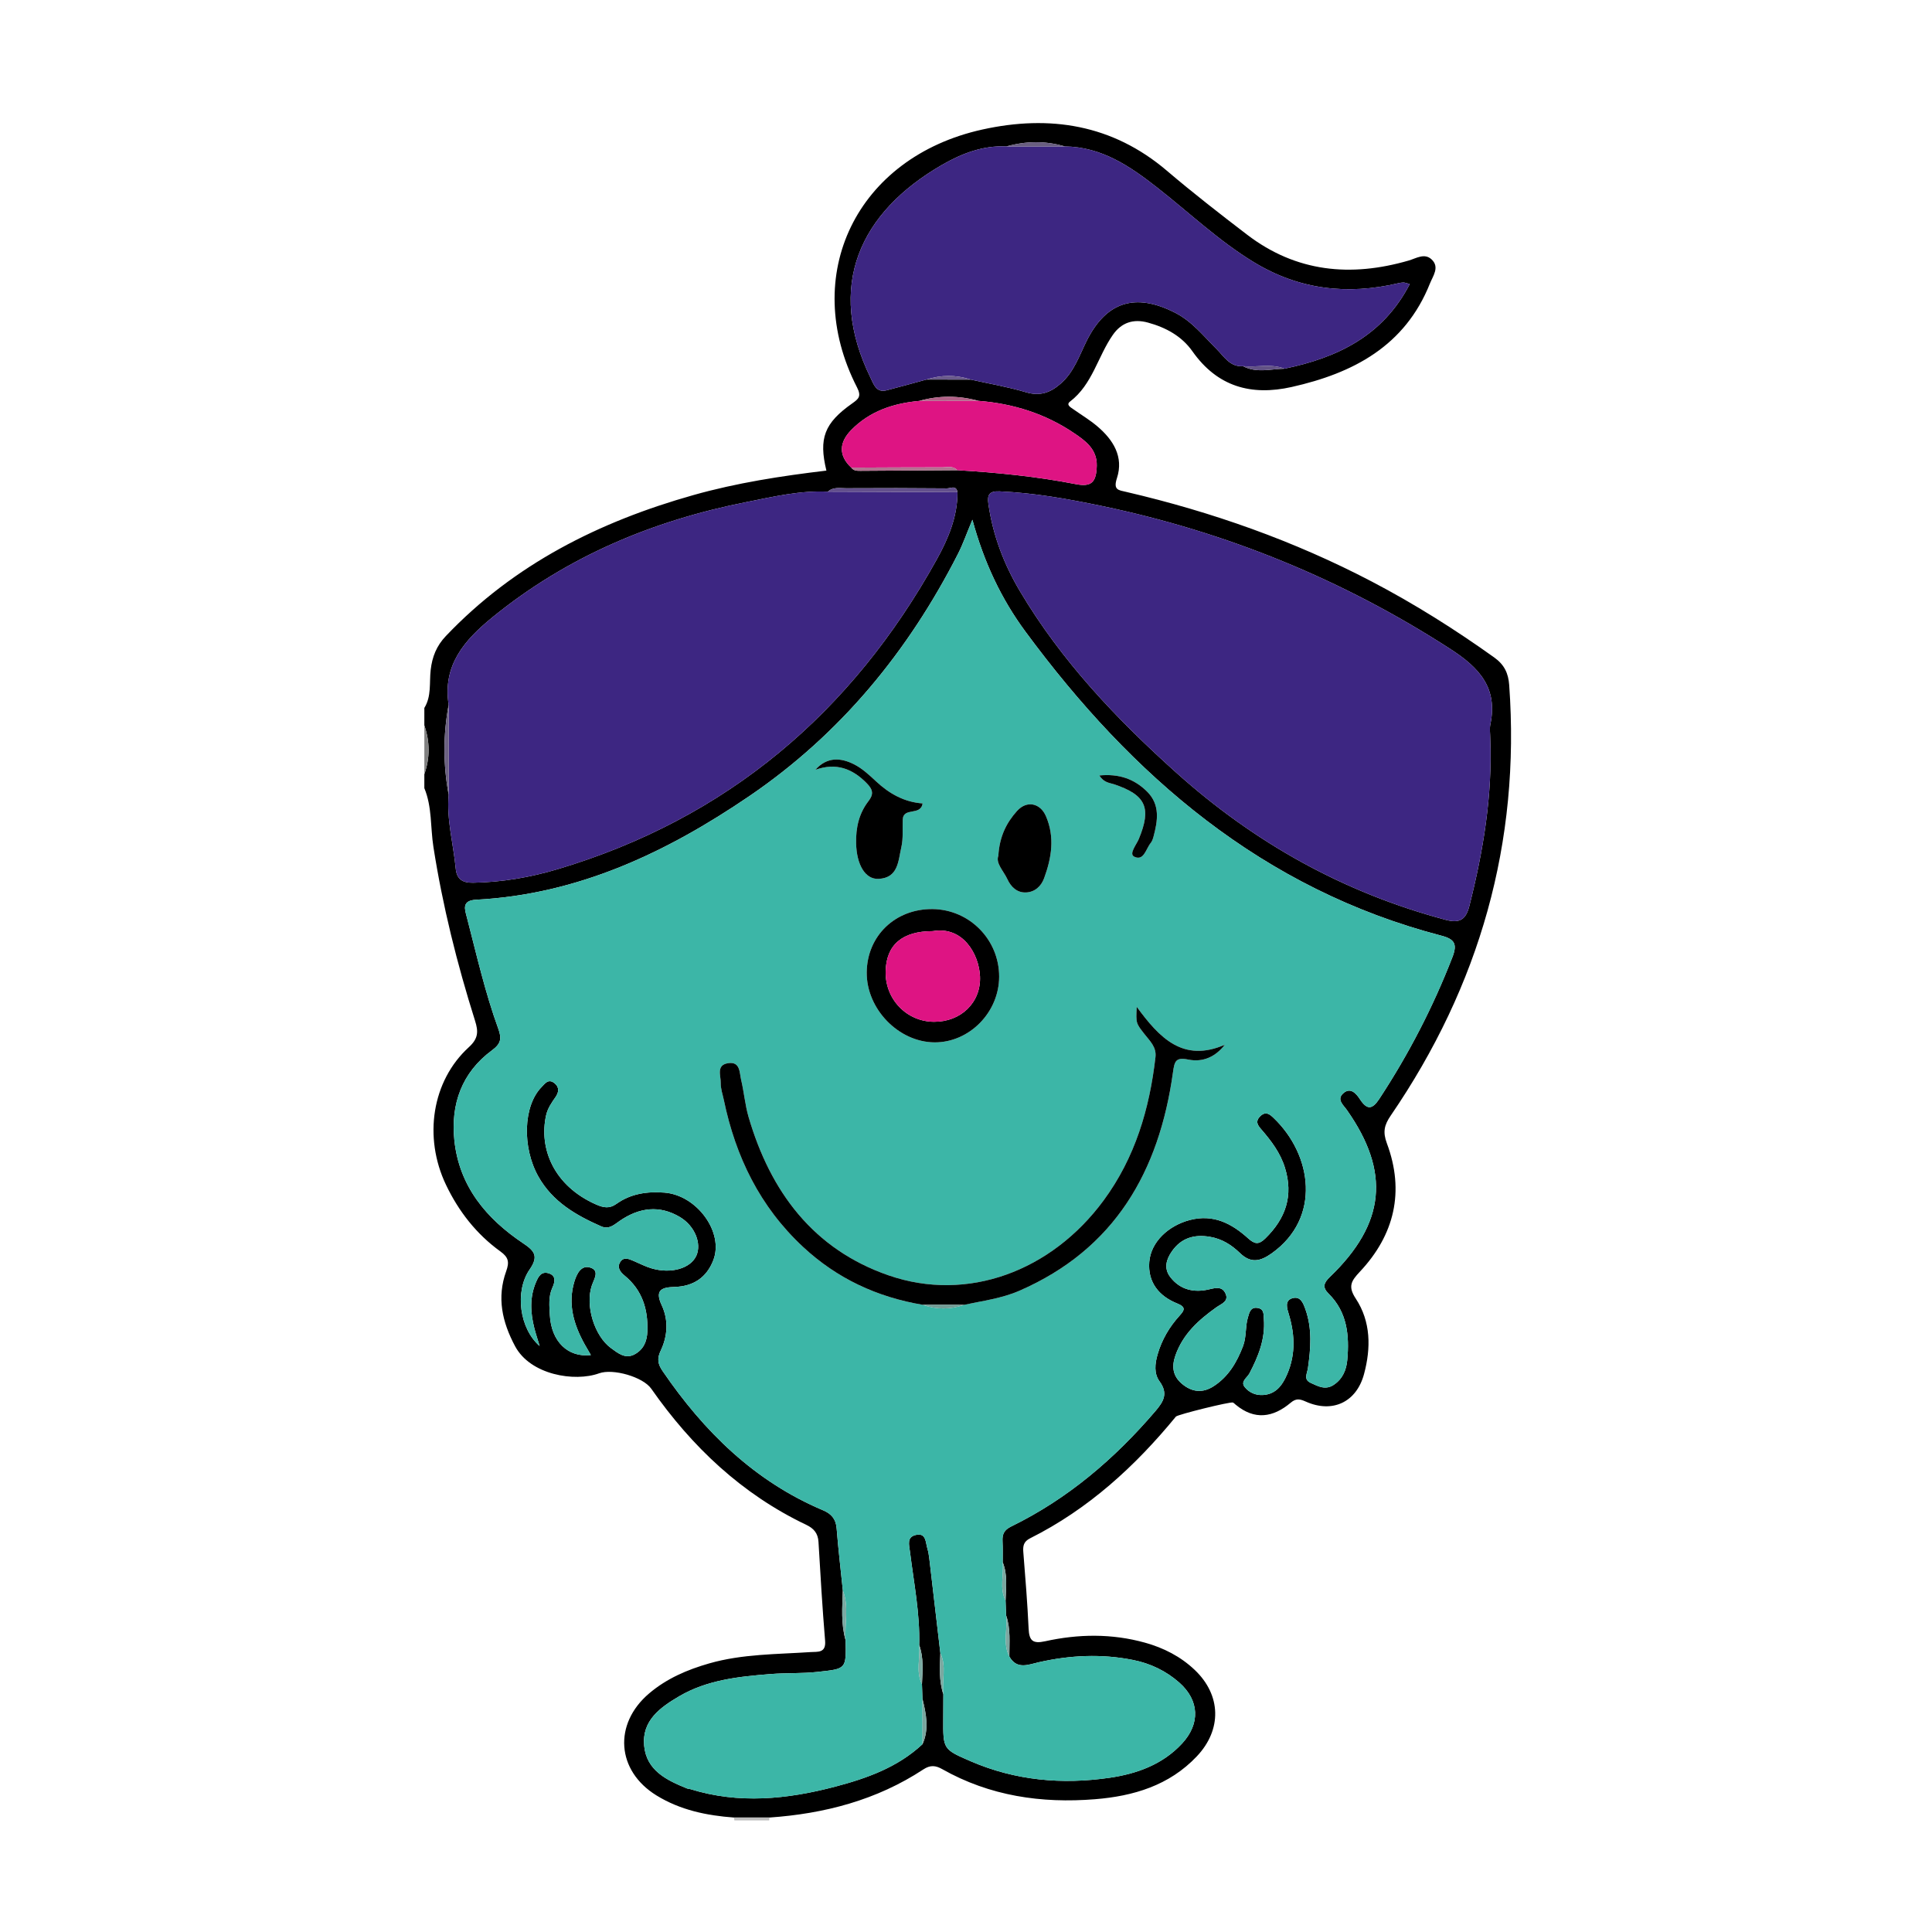
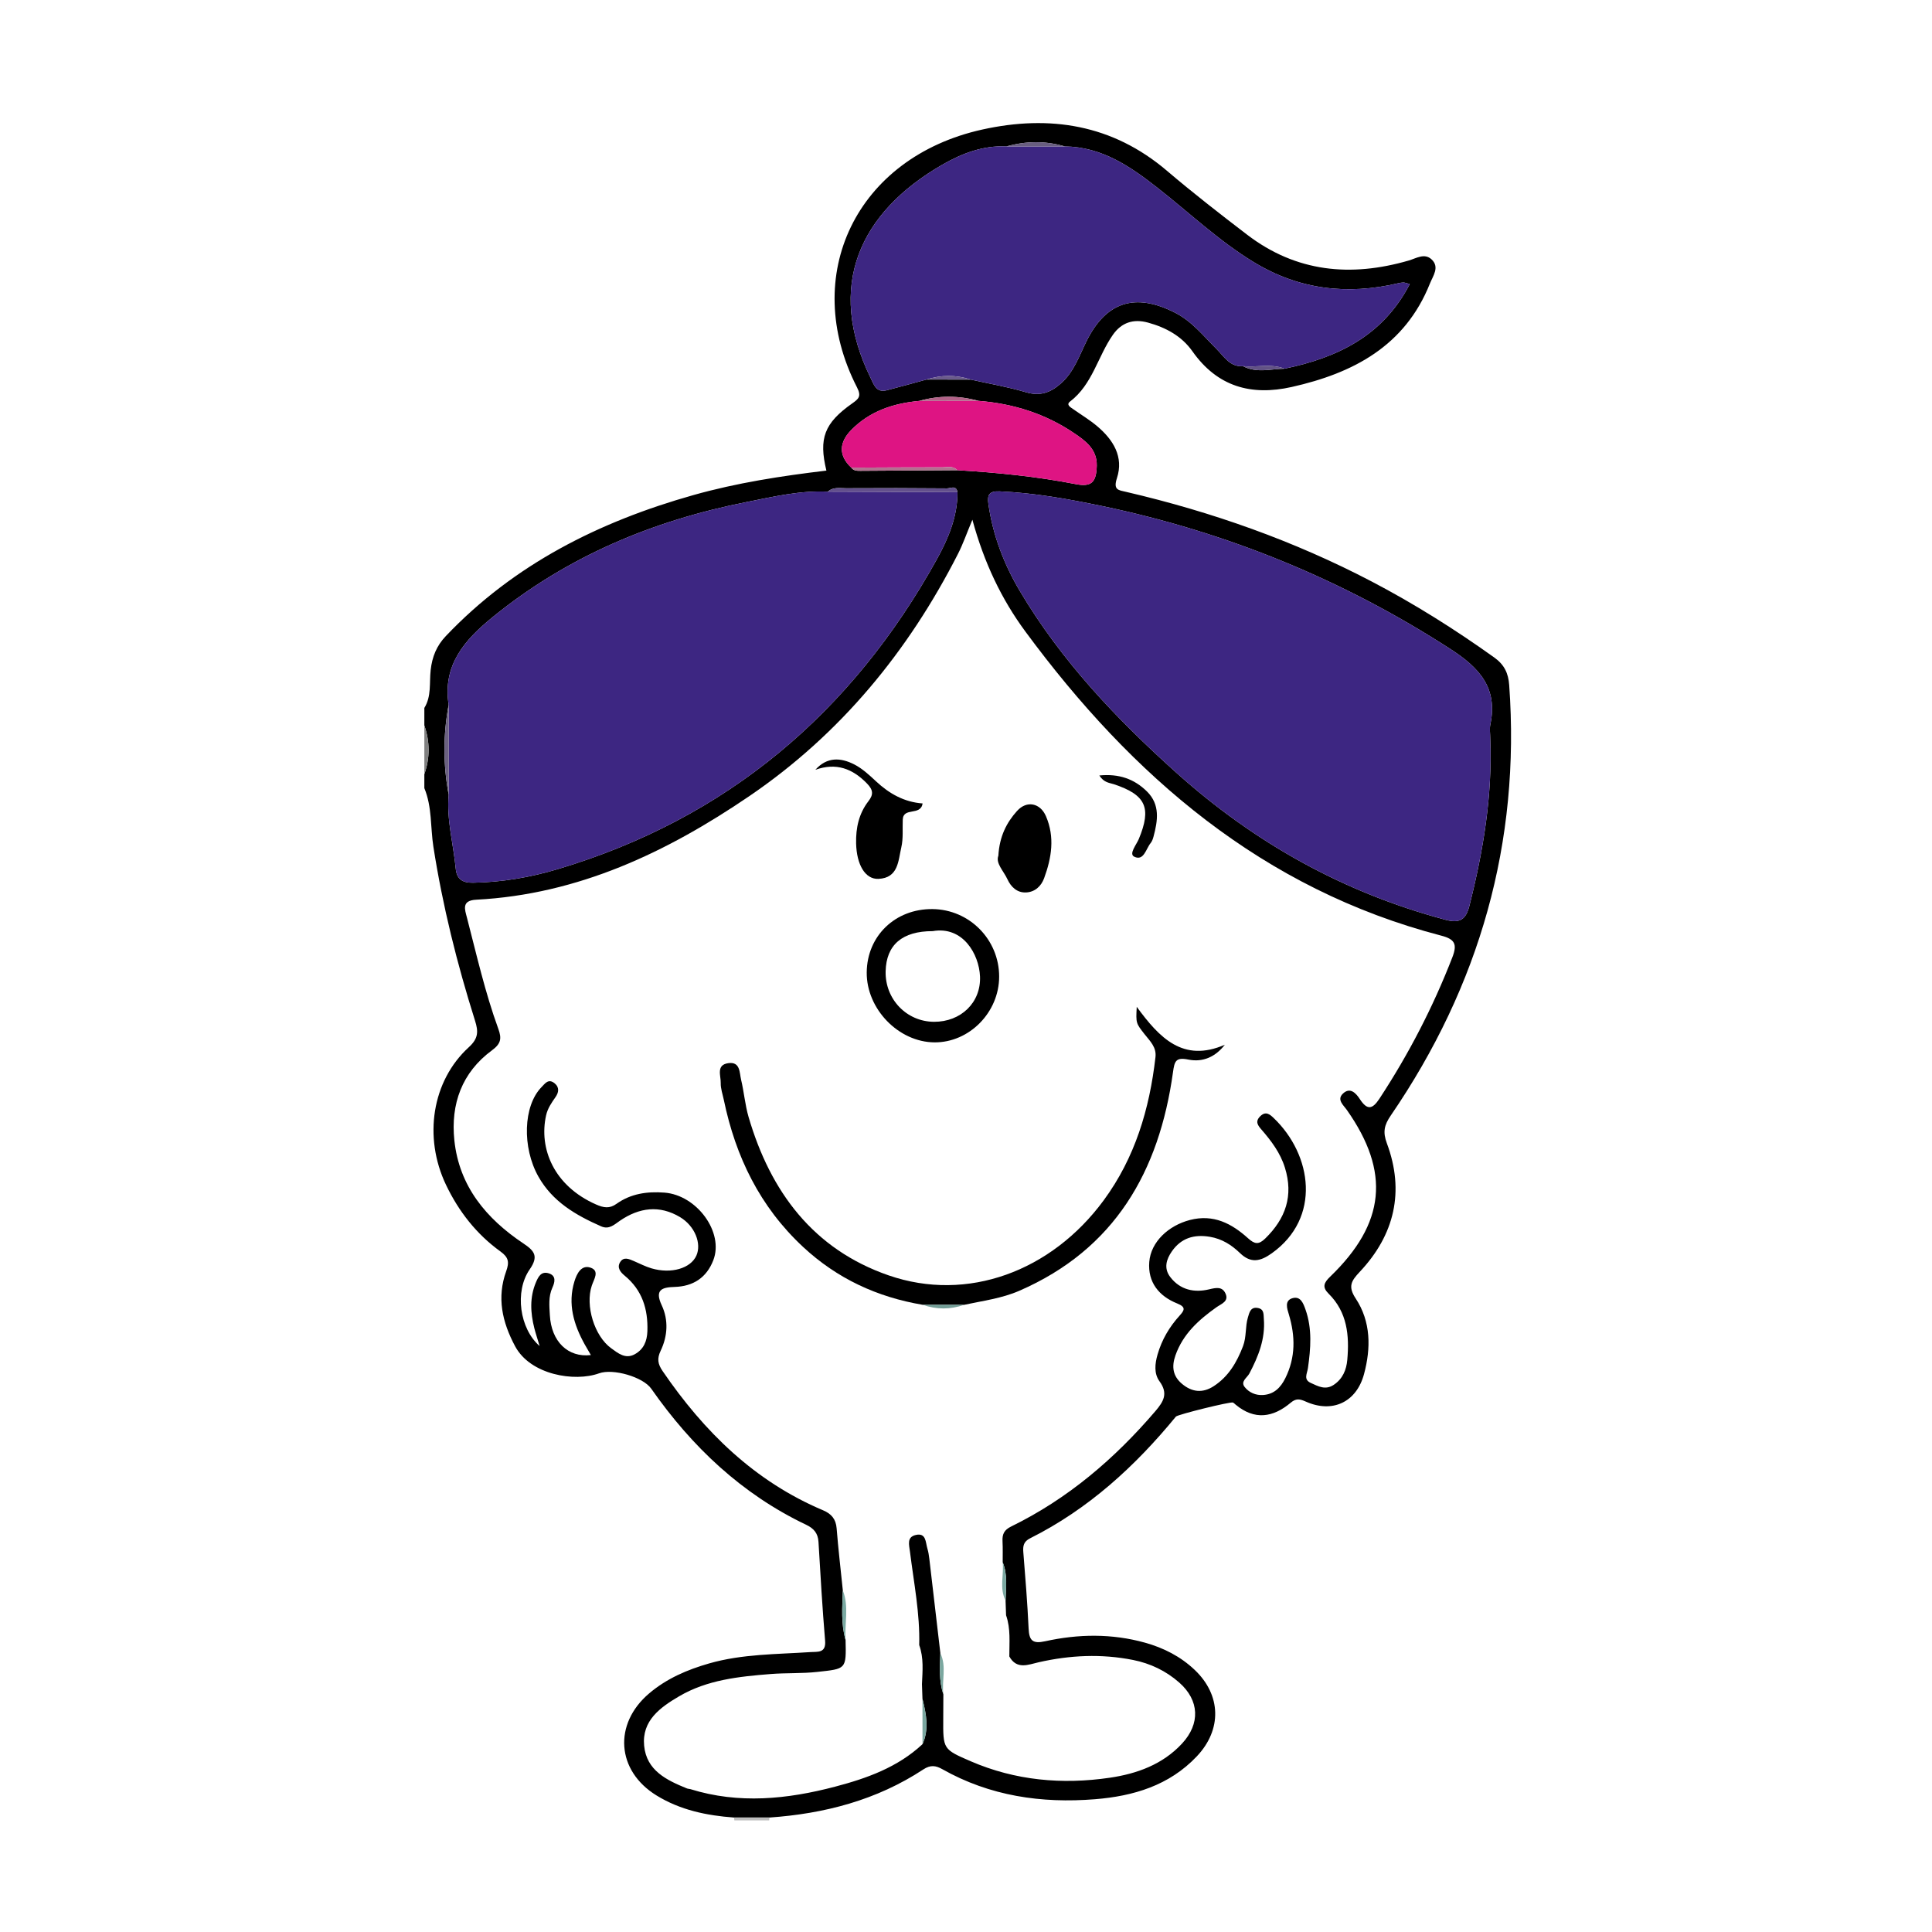
<svg xmlns="http://www.w3.org/2000/svg" version="1.1" id="Layer_1" x="0px" y="0px" viewBox="0 0 512 512" style="enable-background:new 0 0 512 512;" xml:space="preserve">
  <style type="text/css">
	.st0{fill:#808080;}
	.st1{fill:#BEBEBE;}
	.st2{fill:#3CB6A7;}
	.st3{fill:#3D2682;}
	.st4{fill:#DE1483;}
	.st5{fill:#63508C;}
	.st6{fill:#B27190;}
	.st7{fill:#6B6181;}
	.st8{fill:#B26288;}
	.st9{fill:#695E80;}
	.st10{fill:#7AA9A2;}
	.st11{fill:#6B5B8C;}
	.st12{fill:#7AA69F;}
	.st13{fill:#7DA7A1;}
	.st14{fill:#625285;}
	.st15{fill:#7BA8A0;}
	.st16{fill:#7BA8A1;}
	.st17{fill:#7BABA3;}
	.st18{fill:#020202;}
	.st19{fill:#729D96;}
</style>
  <g id="WNAuA6.tif">
    <g>
      <g>
        <path d="M112.455,187.611c1.928-3.108,1.297-6.695,1.677-10.048c0.402-3.549,1.571-6.425,4.028-9.007     c18.118-19.047,40.63-30.307,65.565-37.346c11.55-3.261,23.369-5.077,35.28-6.497c-2.075-8.56-0.558-12.586,6.827-17.795     c1.714-1.209,2.508-1.877,1.285-4.261c-15.235-29.721-0.134-60.973,33.236-68.336c17.809-3.93,34.451-1.365,48.88,10.921     c6.902,5.877,14.07,11.453,21.275,16.96c12.999,9.937,27.459,11.294,42.796,6.847c2.021-0.586,4.192-2.059,6.073-0.314     c2.212,2.052,0.362,4.406-0.429,6.39c-6.614,16.582-20.328,23.769-36.636,27.429c-10.759,2.414-19.7-0.081-26.308-9.458     c-2.843-4.033-7.031-6.303-11.767-7.605c-3.878-1.067-7.026-0.024-9.304,3.228c-4.016,5.733-5.403,13.143-11.349,17.683     c-1.124,0.858,0.105,1.517,0.823,2.024c2.134,1.506,4.395,2.86,6.381,4.541c4.238,3.589,7.053,8.101,5.211,13.745     c-1.039,3.185,0.421,3.169,2.504,3.655c22.637,5.282,44.402,12.952,65.039,23.754c11.313,5.921,22.071,12.696,32.454,20.121     c2.659,1.901,3.73,4.164,3.956,7.296c3.006,41.749-7.843,79.681-31.382,114.081c-1.719,2.512-2.167,4.335-1.032,7.378     c4.747,12.732,2.041,24.231-7.175,34.038c-2.285,2.431-3.193,3.887-1.081,7.091c4.045,6.137,4.047,13.158,2.195,20.03     c-2.017,7.487-8.41,10.418-15.428,7.279c-1.606-0.718-2.576-0.902-4.017,0.311c-4.657,3.92-9.561,4.674-14.566,0.507     c-0.236-0.197-0.456-0.434-0.725-0.567c-0.605-0.299-14.665,3.178-15.113,3.723c-10.831,13.207-23.236,24.536-38.629,32.249     c-1.723,0.863-1.946,1.999-1.81,3.686c0.542,6.742,1.089,13.487,1.403,20.242c0.147,3.157,1.033,4.103,4.376,3.365     c8.801-1.941,17.675-2.073,26.457,0.371c4.953,1.378,9.439,3.661,13.192,7.227c7.041,6.689,7.237,15.831,0.549,22.9     c-7.325,7.744-16.824,10.542-26.962,11.362c-14.193,1.147-27.892-0.84-40.509-7.974c-1.73-0.978-3.134-1.152-5,0.075     c-12.366,8.131-26.189,11.74-40.799,12.756c-3.114,0-6.227,0-9.341,0c-7.27-0.521-14.295-1.986-20.587-5.863     c-10.615-6.54-11.46-18.935-1.955-27.02c4.665-3.968,10.125-6.3,15.915-7.961c8.802-2.525,17.906-2.403,26.929-3.009     c1.807-0.121,4.081,0.329,3.804-2.994c-0.727-8.725-1.24-17.469-1.755-26.21c-0.135-2.283-1.244-3.568-3.241-4.519     c-17.083-8.139-30.32-20.689-41.072-36.066c-2.201-3.147-10.156-5.413-13.827-4.084c-6.492,2.35-18.194,0.425-22.258-7.173     c-3.457-6.462-4.869-12.926-2.368-19.871c0.866-2.407,0.658-3.678-1.52-5.248c-6.34-4.57-11.059-10.599-14.428-17.657     c-6.024-12.623-3.738-27.554,6.058-36.482c2.569-2.341,2.53-4.19,1.636-7.022c-4.762-15.089-8.584-30.401-11.031-46.065     c-0.81-5.183-0.327-10.577-2.402-15.559c0-1.232,0-2.464,0-3.697c1.515-4.313,1.482-8.626,0-12.939     C112.455,190.691,112.455,189.151,112.455,187.611z M259.329,106.235c-5.244-1.431-10.487-1.482-15.728,0.015     c-6.858,0.626-13.153,2.709-18.055,7.75c-3.076,3.164-3.466,6.639,0.058,9.927c0.624,0.871,1.565,0.85,2.477,0.845     c8.54-0.048,17.079-0.108,25.619-0.164c10.536,0.621,21.017,1.671,31.394,3.691c4.171,0.812,5.453-0.505,5.56-4.883     c0.107-4.392-3.055-6.629-6-8.624C277.046,109.639,268.493,106.946,259.329,106.235z M282.21,38.805     c-5.166-1.534-10.332-1.444-15.499-0.001c-6.21-0.295-11.852,1.89-17.002,4.855c-21.9,12.608-30.902,32.167-18.989,56.498     c0.842,1.72,1.496,3.98,4.232,3.28c3.532-0.904,7.041-1.896,10.559-2.851c3.92,0.004,7.84,0.007,11.761,0.011     c4.88,1.09,9.836,1.925,14.617,3.351c3.71,1.106,6.441,0.127,9.186-2.26c3.512-3.054,4.899-7.308,6.854-11.257     c5.204-10.508,12.935-12.932,23.474-7.56c4.518,2.303,7.531,6.17,10.994,9.616c1.988,1.978,3.547,4.808,7.025,4.555     c3.563,1.89,7.308,0.739,10.989,0.662c14.023-2.912,26.069-8.659,33.197-22.429c-1.095-0.275-1.389-0.414-1.679-0.407     c-0.454,0.011-0.912,0.089-1.356,0.193c-13.502,3.173-26.267,1.73-38.306-5.589c-9.233-5.613-17.022-13.036-25.452-19.652     C299.494,44.073,291.994,38.939,282.21,38.805z M118.901,210.607c-0.582,6.635,1.253,13.04,1.871,19.561     c0.26,2.741,1.698,3.812,4.576,3.763c7.689-0.131,15.203-1.427,22.494-3.608c44.826-13.405,77.868-41.4,100.429-82.1     c3.026-5.46,5.499-11.302,5.472-17.805c-0.347-1.939-1.866-0.98-2.803-0.989c-8.91-0.084-17.822-0.096-26.733-0.039     c-1.624,0.01-3.407-0.405-4.819,0.908c-7.383-0.367-14.517,1.354-21.658,2.771c-24.767,4.914-47.469,14.428-67.218,30.509     c-7.411,6.035-13.257,12.693-11.617,23.195C117.416,194.718,117.415,202.663,118.901,210.607z M244.471,462.224     c1.801-4.001,0.983-8.001-0.008-12c-0.046-1.299-0.092-2.598-0.137-3.898c0.155-3.483,0.505-6.98-0.726-10.366     c0.223-8.323-1.421-16.467-2.439-24.666c-0.238-1.913-0.919-3.947,1.535-4.513c2.76-0.637,2.571,1.944,3.068,3.589     c0.262,0.869,0.407,1.784,0.514,2.689c0.988,8.353,1.956,16.708,2.93,25.062c-0.145,3.656-0.401,7.321,0.792,10.879     c-0.009,2.155-0.014,4.31-0.028,6.464c-0.054,8.1-0.043,8.12,7.268,11.283c11.848,5.127,24.261,6.216,36.851,4.373     c7.146-1.046,13.995-3.481,19.164-9.062c4.87-5.258,4.612-11.456-0.754-16.174c-3.513-3.089-7.636-5.061-12.227-5.976     c-8.389-1.672-16.713-1.278-25.04,0.615c-2.679,0.609-5.788,2.03-7.751-1.545c-0.014-3.66,0.388-7.354-0.863-10.916     c-0.045-1.305-0.09-2.609-0.135-3.914c0.121-3.41,0.584-6.846-0.761-10.145c-0.008-1.847,0.053-3.697-0.044-5.539     c-0.098-1.863,0.395-3.002,2.294-3.93c15.004-7.331,27.411-17.938,38.221-30.577c2.201-2.574,3.423-4.692,1.087-7.897     c-1.487-2.04-1.228-4.633-0.519-7.097c1.129-3.923,3.131-7.328,5.857-10.323c1.286-1.413,1.725-2.259-0.654-3.213     c-4.832-1.936-7.824-5.608-7.397-11.002c0.423-5.339,5.113-9.652,10.781-11.12c6.228-1.612,11.069,0.936,15.412,4.859     c1.726,1.559,2.803,1.745,4.54,0.05c5.418-5.286,7.523-11.338,5.215-18.771c-1.22-3.93-3.589-7.058-6.206-10.085     c-0.926-1.071-1.791-2.125-0.323-3.555c1.478-1.44,2.576-0.45,3.526,0.455c10.28,9.802,12.659,26.519-0.486,35.879     c-3.02,2.15-5.532,2.729-8.419-0.063c-2.213-2.14-4.752-3.766-7.956-4.308c-4.197-0.709-7.617,0.312-10.08,3.834     c-1.485,2.124-2.216,4.501-0.443,6.821c2.636,3.45,6.395,4.203,10.3,3.265c1.88-0.452,3.43-0.753,4.298,1.01     c1.077,2.189-1.077,2.825-2.389,3.761c-4.679,3.338-8.836,7.052-10.836,12.745c-1.057,3.009-0.672,5.468,1.691,7.486     c2.601,2.221,5.462,2.607,8.458,0.658c3.92-2.55,6.116-6.304,7.755-10.574c0.965-2.514,0.561-5.172,1.308-7.657     c0.383-1.275,0.696-2.863,2.663-2.48c1.66,0.323,1.461,1.681,1.557,2.904c0.414,5.278-1.451,9.921-3.84,14.459     c-0.587,1.114-2.398,2.101-1.259,3.552c1.142,1.456,2.883,2.265,4.878,2.141c2.956-0.183,4.687-1.993,5.915-4.466     c2.738-5.511,2.668-11.137,0.922-16.931c-0.435-1.445-1.265-3.713,1.098-4.293c2.049-0.503,2.755,1.423,3.333,3.062     c1.795,5.095,1.372,10.299,0.64,15.483c-0.211,1.497-1.26,3.034,0.76,3.948c1.928,0.873,3.858,1.977,6.066,0.508     c2.404-1.6,3.367-3.992,3.602-6.643c0.573-6.438-0.001-12.633-4.947-17.52c-1.764-1.743-1.263-2.9,0.396-4.498     c14.666-14.125,15.992-27.741,4.455-44.163c-0.925-1.316-2.762-2.75-1.056-4.367c1.93-1.83,3.49-0.049,4.479,1.463     c1.92,2.934,3.284,2.792,5.186-0.104c7.762-11.822,14.212-24.287,19.333-37.482c1.346-3.47,0.65-4.796-2.904-5.722     c-47.329-12.333-81.941-42.213-110.251-80.604c-6.331-8.585-10.922-18.189-14.044-29.629c-1.571,3.757-2.504,6.466-3.791,8.995     c-13.208,25.932-31.195,47.825-55.336,64.259c-21.895,14.905-45.343,26.033-72.379,27.445c-3.943,0.206-2.998,2.6-2.442,4.743     c2.563,9.879,4.812,19.857,8.31,29.462c0.939,2.579,0.713,3.946-1.667,5.698c-7.988,5.879-10.984,14.247-9.979,23.855     c1.278,12.21,8.48,20.779,18.309,27.344c2.918,1.949,4.076,3.391,1.658,6.868c-4.062,5.842-2.667,15.753,2.636,20.309     c-0.563-1.875-1.042-3.286-1.408-4.727c-1.037-4.09-1.266-8.172,0.429-12.163c0.614-1.446,1.362-2.97,3.326-2.399     c2.209,0.642,1.617,2.528,1.035,3.804c-1.097,2.404-0.803,4.87-0.679,7.273c0.363,7.006,4.802,11.329,10.873,10.603     c-0.58-1.001-1.123-1.903-1.633-2.824c-2.904-5.236-4.555-10.718-2.729-16.688c0.622-2.033,1.829-4.518,4.32-3.633     c2.396,0.851,0.866,3.017,0.287,4.741c-1.782,5.302,0.679,13.374,5.132,16.596c1.804,1.306,3.769,2.969,6.26,1.589     c2.343-1.298,3.249-3.423,3.34-6.11c0.196-5.846-1.37-10.883-6.021-14.71c-1.124-0.925-2.098-2.118-1.211-3.569     c0.943-1.543,2.382-0.841,3.671-0.291c1.548,0.661,3.059,1.459,4.664,1.927c5.228,1.525,10.377,0,11.885-3.393     c1.407-3.166-0.373-7.818-4.334-10.19c-5.435-3.254-10.82-2.544-15.94,0.965c-1.502,1.029-2.87,2.409-4.973,1.48     c-6.693-2.955-12.864-6.501-16.636-13.206c-4.32-7.68-4.033-18.706,0.83-23.679c0.923-0.944,1.82-2.351,3.446-1.046     c1.379,1.108,1.116,2.465,0.272,3.676c-1.056,1.516-2.084,2.976-2.501,4.849c-1.95,8.769,2.033,18.662,13.212,23.598     c2.048,0.905,3.583,1.175,5.442-0.151c3.8-2.712,8.118-3.324,12.687-2.98c8.614,0.648,15.839,10.514,12.976,17.916     c-1.798,4.647-5.332,6.932-10.277,7.083c-3.301,0.1-5.336,0.722-3.391,4.867c1.82,3.88,1.573,8.159-0.278,12.026     c-1.026,2.143-0.754,3.552,0.524,5.422c10.961,16.032,24.355,29.214,42.529,36.884c2.168,0.915,3.378,2.3,3.574,4.775     c0.435,5.495,1.083,10.973,1.644,16.458c-0.148,4.402-0.519,8.816,0.726,13.141c0.187,7.816,0.164,7.606-7.475,8.448     c-4.143,0.457-8.273,0.235-12.385,0.562c-8.385,0.666-16.812,1.529-24.26,5.905c-4.969,2.92-9.902,6.416-9.263,13.098     c0.629,6.583,5.979,9.137,11.36,11.32c0.279,0.113,0.608,0.094,0.899,0.185c12.85,3.993,25.638,2.683,38.335-0.655     C229.732,471.274,237.901,468.355,244.471,462.224z M394.929,195.647c0-1.232-0.213-2.509,0.034-3.69     c2.017-9.669-2.92-15.003-10.629-19.983c-28.475-18.394-59.241-30.964-92.326-37.88c-8.925-1.866-17.939-3.482-27.115-3.878     c-2.765-0.119-3.3,0.942-2.954,3.366c1.184,8.298,4.119,15.96,8.373,23.118c10.95,18.426,25.468,33.74,41.326,47.983     c20.787,18.67,44.425,31.87,71.437,39.067c3.766,1.004,5.4-0.02,6.333-3.703C393.101,225.468,395.542,210.754,394.929,195.647z" />
        <path class="st0" d="M112.455,192.232c1.482,4.313,1.515,8.626,0,12.939C112.455,200.857,112.455,196.544,112.455,192.232z" />
        <path class="st1" d="M194.613,482.424c-0.044-0.25-0.062-0.503-0.055-0.757c3.114,0,6.227,0,9.341,0     c0.008,0.254-0.011,0.506-0.055,0.757C200.767,482.424,197.69,482.424,194.613,482.424z" />
-         <path class="st2" d="M223.363,421.487c-0.561-5.485-1.209-10.963-1.644-16.458c-0.196-2.475-1.407-3.861-3.574-4.775     c-18.174-7.669-31.568-20.851-42.529-36.884c-1.278-1.87-1.55-3.279-0.524-5.422c1.851-3.867,2.099-8.146,0.278-12.026     c-1.945-4.145,0.09-4.766,3.391-4.867c4.945-0.15,8.479-2.435,10.277-7.083c2.863-7.402-4.362-17.268-12.976-17.916     c-4.569-0.344-8.887,0.269-12.687,2.98c-1.859,1.327-3.394,1.056-5.442,0.151c-11.179-4.936-15.162-14.829-13.212-23.598     c0.416-1.873,1.445-3.333,2.501-4.849c0.844-1.211,1.107-2.568-0.272-3.676c-1.625-1.305-2.522,0.101-3.446,1.046     c-4.863,4.973-5.151,15.999-0.83,23.679c3.772,6.705,9.942,10.251,16.636,13.206c2.103,0.928,3.471-0.451,4.973-1.48     c5.12-3.509,10.505-4.219,15.94-0.965c3.961,2.372,5.742,7.023,4.334,10.19c-1.508,3.393-6.656,4.917-11.885,3.393     c-1.605-0.468-3.116-1.266-4.664-1.927c-1.288-0.55-2.728-1.252-3.671,0.291c-0.887,1.451,0.086,2.644,1.211,3.569     c4.651,3.827,6.217,8.864,6.021,14.71c-0.09,2.688-0.997,4.813-3.34,6.11c-2.491,1.38-4.456-0.284-6.26-1.589     c-4.452-3.222-6.914-11.294-5.132-16.596c0.58-1.724,2.11-3.89-0.287-4.741c-2.491-0.885-3.698,1.599-4.32,3.633     c-1.825,5.97-0.175,11.452,2.729,16.688c0.51,0.92,1.053,1.823,1.633,2.824c-6.071,0.727-10.51-3.597-10.873-10.603     c-0.124-2.403-0.419-4.869,0.679-7.273c0.583-1.276,1.175-3.162-1.035-3.804c-1.964-0.571-2.712,0.954-3.326,2.399     c-1.696,3.991-1.467,8.073-0.429,12.163c0.365,1.44,0.845,2.851,1.408,4.727c-5.303-4.557-6.698-14.468-2.636-20.309     c2.418-3.478,1.26-4.919-1.658-6.868c-9.829-6.565-17.032-15.134-18.309-27.344c-1.006-9.608,1.99-17.976,9.979-23.855     c2.38-1.751,2.606-3.118,1.667-5.698c-3.498-9.605-5.747-19.582-8.31-29.462c-0.556-2.143-1.501-4.537,2.442-4.743     c27.036-1.412,50.484-12.54,72.379-27.445c24.141-16.434,42.128-38.327,55.336-64.259c1.288-2.528,2.221-5.237,3.791-8.995     c3.122,11.44,7.712,21.043,14.044,29.629c28.311,38.39,62.922,68.271,110.251,80.604c3.554,0.926,4.25,2.252,2.904,5.722     c-5.12,13.195-11.57,25.659-19.333,37.482c-1.902,2.897-3.266,3.039-5.186,0.104c-0.989-1.512-2.549-3.292-4.479-1.463     c-1.706,1.617,0.132,3.05,1.056,4.367c11.536,16.422,10.21,30.039-4.455,44.163c-1.66,1.598-2.161,2.755-0.396,4.498     c4.946,4.886,5.52,11.082,4.947,17.52c-0.236,2.65-1.199,5.042-3.602,6.643c-2.208,1.47-4.138,0.366-6.066-0.508     c-2.019-0.914-0.971-2.452-0.76-3.948c0.732-5.183,1.155-10.388-0.64-15.483c-0.577-1.639-1.284-3.566-3.333-3.062     c-2.363,0.58-1.534,2.848-1.098,4.293c1.746,5.794,1.816,11.419-0.922,16.931c-1.228,2.472-2.959,4.283-5.915,4.466     c-1.995,0.124-3.736-0.685-4.878-2.141c-1.139-1.451,0.672-2.438,1.259-3.552c2.389-4.538,4.254-9.181,3.84-14.459     c-0.096-1.223,0.103-2.581-1.557-2.904c-1.967-0.383-2.279,1.205-2.663,2.48c-0.747,2.485-0.343,5.143-1.308,7.657     c-1.639,4.27-3.835,8.024-7.755,10.574c-2.996,1.949-5.856,1.563-8.458-0.658c-2.364-2.018-2.748-4.477-1.691-7.486     c2-5.693,6.156-9.407,10.836-12.745c1.312-0.936,3.466-1.572,2.389-3.761c-0.868-1.763-2.418-1.462-4.298-1.01     c-3.905,0.938-7.664,0.185-10.3-3.265c-1.773-2.32-1.043-4.697,0.443-6.821c2.462-3.521,5.883-4.543,10.08-3.834     c3.204,0.542,5.743,2.167,7.956,4.308c2.887,2.792,5.4,2.213,8.419,0.063c13.145-9.36,10.765-26.076,0.486-35.879     c-0.949-0.905-2.047-1.896-3.526-0.455c-1.468,1.43-0.603,2.483,0.323,3.555c2.617,3.027,4.986,6.155,6.206,10.085     c2.307,7.433,0.203,13.486-5.215,18.771c-1.738,1.695-2.814,1.509-4.54-0.05c-4.343-3.923-9.185-6.471-15.412-4.859     c-5.668,1.467-10.359,5.781-10.781,11.12c-0.427,5.394,2.565,9.065,7.397,11.002c2.379,0.953,1.94,1.8,0.654,3.213     c-2.726,2.996-4.728,6.4-5.857,10.323c-0.709,2.464-0.968,5.056,0.519,7.097c2.336,3.205,1.115,5.323-1.087,7.897     c-10.81,12.639-23.217,23.246-38.221,30.577c-1.898,0.927-2.392,2.066-2.294,3.93c0.097,1.842,0.036,3.692,0.044,5.539     c0.355,3.374-0.926,6.871,0.761,10.146c0.045,1.305,0.09,2.609,0.135,3.913c0.481,3.623-0.974,7.401,0.864,10.917     c1.963,3.575,5.072,2.154,7.751,1.545c8.327-1.893,16.651-2.287,25.04-0.615c4.591,0.915,8.714,2.887,12.227,5.976     c5.367,4.718,5.624,10.916,0.754,16.174c-5.169,5.581-12.018,8.016-19.164,9.062c-12.591,1.843-25.003,0.754-36.851-4.373     c-7.311-3.164-7.322-3.183-7.268-11.283c0.014-2.155,0.019-4.31,0.028-6.464c-0.454-3.612,0.909-7.358-0.792-10.88     c-0.974-8.354-1.942-16.709-2.93-25.062c-0.107-0.905-0.251-1.819-0.514-2.689c-0.497-1.645-0.307-4.225-3.068-3.589     c-2.454,0.566-1.773,2.6-1.535,4.513c1.018,8.199,2.662,16.343,2.439,24.667c0.298,3.452-0.943,7.01,0.726,10.364     c0.046,1.299,0.092,2.598,0.137,3.897c0.003,4,0.005,8,0.008,12.001c-6.57,6.131-14.739,9.05-23.172,11.267     c-12.697,3.338-25.485,4.648-38.335,0.655c-0.291-0.09-0.62-0.072-0.899-0.185c-5.381-2.182-10.731-4.737-11.36-11.32     c-0.638-6.682,4.294-10.178,9.263-13.098c7.448-4.376,15.875-5.239,24.26-5.905c4.112-0.327,8.242-0.105,12.385-0.562     c7.638-0.842,7.661-0.632,7.475-8.449C223.79,430.249,225.047,425.787,223.363,421.487z M255.504,345.792     c4.914-1.064,9.935-1.684,14.61-3.716c25.338-11.011,37.089-31.654,40.739-57.903c0.405-2.909,0.7-4.056,4.053-3.377     c3.942,0.798,7.237-0.772,9.7-3.932c-11.079,4.805-17.315-1.8-23.355-10.043c-0.237,4.343-0.217,4.327,2.101,7.286     c1.4,1.787,3.167,3.385,2.864,6.033c-1.572,13.742-5.402,26.645-13.719,37.953c-13.863,18.849-36.144,27.103-56.981,19.9     c-19.97-6.903-31.349-22.181-37.136-41.993c-0.935-3.202-1.195-6.596-1.975-9.851c-0.456-1.904-0.198-4.855-3.4-4.4     c-3.29,0.467-1.947,3.328-2.002,5.244c-0.043,1.487,0.509,2.994,0.819,4.487c3.126,15.075,9.572,28.326,20.991,38.956     c9.023,8.4,19.654,13.32,31.717,15.349C248.185,347.072,251.844,347.07,255.504,345.792z M247.109,240.916     c-9.866-0.09-17.337,7.111-17.418,16.788c-0.081,9.681,8.429,18.467,17.949,18.534c9.243,0.065,17.137-7.954,17.146-17.418     C264.796,249.001,256.902,241.006,247.109,240.916z M244.506,212.92c-4.875-0.349-8.854-2.591-12.364-5.876     c-1.782-1.668-3.652-3.402-5.795-4.487c-3.529-1.786-7.168-2.043-10.265,1.445c5.493-1.947,9.822-0.354,13.7,3.653     c1.639,1.694,1.723,2.906,0.383,4.641c-2.546,3.295-3.383,7.094-3.283,11.219c0.136,5.621,2.394,9.546,5.912,9.393     c5.302-0.23,5.243-4.821,6.065-8.353c0.548-2.353,0.282-4.895,0.383-7.353C239.381,213.8,243.979,216.318,244.506,212.92z      M264.571,226.788c-0.755,2.003,1.378,3.983,2.427,6.258c0.943,2.046,2.582,3.58,4.944,3.461     c2.316-0.117,3.981-1.637,4.764-3.777c1.978-5.404,2.875-10.885,0.478-16.441c-1.496-3.466-5.073-4.259-7.667-1.367     C266.773,217.98,264.884,221.592,264.571,226.788z M291.334,205.509c1.227,1.939,2.722,1.938,3.895,2.33     c8.463,2.825,9.99,6.246,6.571,14.491c-0.636,1.533-2.696,3.967-1.232,4.691c2.558,1.266,3.107-2.074,4.37-3.61     c0.374-0.456,0.59-1.085,0.747-1.67c1.143-4.251,1.811-8.517-1.744-12.011C300.592,206.442,296.564,204.995,291.334,205.509z" />
        <path class="st3" d="M253.744,130.418c0.027,6.503-2.446,12.345-5.472,17.805c-22.561,40.7-55.604,68.695-100.429,82.1     c-7.291,2.18-14.805,3.477-22.494,3.608c-2.878,0.049-4.316-1.021-4.576-3.763c-0.619-6.521-2.454-12.926-1.871-19.56     c-0.001-7.945-0.002-15.89-0.003-23.836c-1.64-10.502,4.206-17.16,11.617-23.195c19.749-16.081,42.45-25.595,67.218-30.509     c7.141-1.417,14.275-3.138,21.658-2.771C230.843,130.337,242.294,130.378,253.744,130.418z" />
        <path class="st3" d="M394.929,195.647c0.613,15.107-1.829,29.821-5.522,44.401c-0.933,3.683-2.567,4.707-6.333,3.703     c-27.012-7.198-50.65-20.397-71.437-39.067c-15.858-14.243-30.375-29.557-41.326-47.983c-4.254-7.158-7.189-14.819-8.373-23.118     c-0.346-2.424,0.189-3.485,2.954-3.366c9.176,0.395,18.19,2.012,27.115,3.878c33.085,6.916,63.851,19.486,92.326,37.88     c7.709,4.98,12.646,10.314,10.629,19.983C394.717,193.138,394.929,194.415,394.929,195.647z" />
        <path class="st3" d="M329.421,97.041c-3.478,0.253-5.037-2.576-7.025-4.555c-3.463-3.446-6.475-7.313-10.994-9.616     c-10.539-5.372-18.27-2.948-23.474,7.56c-1.956,3.949-3.342,8.203-6.854,11.257c-2.745,2.387-5.476,3.367-9.186,2.26     c-4.78-1.426-9.736-2.261-14.616-3.35c-3.919-1.296-7.839-1.276-11.761-0.011c-3.519,0.954-7.028,1.947-10.559,2.851     c-2.737,0.7-3.39-1.56-4.232-3.28c-11.913-24.332-2.911-43.89,18.989-56.498c5.15-2.965,10.792-5.149,17.002-4.854     c5.166,0,10.333,0,15.499,0c9.784,0.134,17.284,5.269,24.605,11.015c8.43,6.616,16.219,14.039,25.452,19.652     c12.039,7.319,24.804,8.762,38.306,5.589c0.444-0.104,0.903-0.182,1.356-0.193c0.29-0.007,0.585,0.132,1.679,0.407     c-7.128,13.77-19.175,19.518-33.198,22.43C336.818,96.301,333.076,97.393,329.421,97.041z" />
        <path class="st4" d="M225.604,123.927c-3.524-3.288-3.135-6.763-0.058-9.927c4.902-5.041,11.197-7.124,18.055-7.75     c5.242-0.005,10.486-0.01,15.729-0.015c9.164,0.71,17.717,3.404,25.325,8.557c2.945,1.995,6.107,4.232,6,8.624     c-0.107,4.378-1.389,5.695-5.56,4.883c-10.377-2.02-20.858-3.07-31.395-3.691c-1.102-1.204-2.56-0.76-3.876-0.761     C241.75,123.841,233.677,123.894,225.604,123.927z" />
        <path class="st5" d="M253.744,130.418c-11.451-0.04-22.902-0.08-34.354-0.121c1.411-1.312,3.194-0.897,4.818-0.908     c8.911-0.057,17.822-0.045,26.733,0.039C251.879,129.438,253.397,128.479,253.744,130.418z" />
        <path class="st6" d="M225.604,123.927c8.073-0.033,16.146-0.086,24.219-0.08c1.316,0.001,2.773-0.443,3.876,0.761     c-8.539,0.056-17.079,0.116-25.618,0.164C227.168,124.777,226.228,124.798,225.604,123.927z" />
        <path class="st7" d="M118.898,186.772c0.001,7.945,0.002,15.891,0.003,23.836C117.415,202.663,117.416,194.718,118.898,186.772z" />
        <path class="st8" d="M259.329,106.235c-5.243,0.005-10.486,0.01-15.729,0.015C248.842,104.753,254.085,104.804,259.329,106.235z" />
        <path class="st9" d="M282.21,38.805c-5.167,0-10.333,0-15.499,0C271.877,37.36,277.043,37.271,282.21,38.805z" />
        <path class="st10" d="M223.363,421.487c1.684,4.3,0.427,8.762,0.726,13.14C222.844,430.304,223.215,425.889,223.363,421.487z" />
        <path class="st11" d="M245.511,100.586c3.922-1.265,7.842-1.285,11.761,0.011C253.352,100.593,249.432,100.59,245.511,100.586z" />
        <path class="st12" d="M244.471,462.224c-0.003-4.001-0.005-8.001-0.008-12.001C245.454,454.223,246.272,458.223,244.471,462.224z     " />
-         <path class="st13" d="M267.482,438.978c-1.838-3.516-0.383-7.294-0.864-10.917C267.871,431.624,267.469,435.318,267.482,438.978z     " />
        <path class="st14" d="M329.421,97.041c3.655,0.352,7.396-0.74,10.989,0.662C336.73,97.781,332.984,98.932,329.421,97.041z" />
        <path class="st15" d="M249.207,438.12c1.702,3.522,0.338,7.268,0.792,10.88C248.806,445.441,249.062,441.777,249.207,438.12z" />
        <path class="st16" d="M266.484,424.148c-1.687-3.274-0.407-6.771-0.761-10.146C267.067,417.302,266.605,420.738,266.484,424.148z     " />
-         <path class="st17" d="M244.326,446.326c-1.669-3.354-0.428-6.913-0.726-10.364C244.831,439.346,244.481,442.843,244.326,446.326z     " />
        <path d="M244.527,345.785c-12.063-2.029-22.693-6.948-31.717-15.349c-11.419-10.63-17.865-23.881-20.991-38.956     c-0.31-1.493-0.861-3-0.819-4.487c0.055-1.916-1.288-4.776,2.002-5.244c3.203-0.455,2.944,2.496,3.4,4.4     c0.78,3.255,1.04,6.649,1.975,9.851c5.787,19.812,17.166,35.09,37.136,41.993c20.838,7.203,43.118-1.051,56.981-19.9     c8.317-11.308,12.146-24.211,13.719-37.953c0.303-2.648-1.464-4.246-2.864-6.033c-2.318-2.959-2.338-2.943-2.101-7.286     c6.04,8.243,12.276,14.848,23.355,10.043c-2.463,3.159-5.757,4.73-9.7,3.932c-3.353-0.679-3.648,0.468-4.053,3.377     c-3.651,26.248-15.401,46.891-40.739,57.903c-4.675,2.032-9.696,2.652-14.61,3.716     C251.845,345.79,248.186,345.787,244.527,345.785z" />
        <path d="M247.109,240.916c9.793,0.089,17.687,8.085,17.677,17.904c-0.009,9.464-7.903,17.482-17.146,17.418     c-9.521-0.066-18.03-8.853-17.949-18.534C229.771,248.028,237.242,240.827,247.109,240.916z M247.172,246.759     c-8.06-0.002-12.304,3.621-12.47,10.647c-0.175,7.365,5.532,13.333,12.797,13.381c7.16,0.047,12.51-5.126,12.214-12.021     C259.459,252.855,255.184,245.357,247.172,246.759z" />
        <path d="M244.506,212.92c-0.527,3.399-5.125,0.88-5.266,4.283c-0.101,2.457,0.165,5-0.383,7.353     c-0.822,3.531-0.763,8.122-6.065,8.353c-3.518,0.153-5.776-3.772-5.912-9.393c-0.1-4.125,0.737-7.924,3.283-11.219     c1.34-1.734,1.257-2.946-0.383-4.641c-3.878-4.008-8.207-5.6-13.7-3.653c3.097-3.488,6.736-3.231,10.265-1.445     c2.143,1.085,4.013,2.819,5.795,4.487C235.652,210.329,239.631,212.571,244.506,212.92z" />
        <path d="M264.571,226.788c0.313-5.196,2.202-8.808,4.945-11.866c2.594-2.892,6.171-2.1,7.667,1.367     c2.398,5.556,1.501,11.037-0.478,16.441c-0.783,2.139-2.448,3.66-4.764,3.777c-2.361,0.119-4.001-1.415-4.944-3.461     C265.949,230.771,263.815,228.791,264.571,226.788z" />
        <path class="st18" d="M291.334,205.509c5.23-0.515,9.259,0.932,12.607,4.222c3.555,3.494,2.888,7.759,1.744,12.011     c-0.157,0.585-0.372,1.214-0.747,1.67c-1.263,1.536-1.812,4.876-4.37,3.61c-1.464-0.725,0.596-3.158,1.232-4.691     c3.419-8.245,1.892-11.666-6.571-14.491C294.055,207.448,292.561,207.448,291.334,205.509z" />
        <path class="st19" d="M244.527,345.785c3.659,0.002,7.318,0.005,10.976,0.007C251.844,347.07,248.185,347.072,244.527,345.785z" />
-         <path class="st4" d="M247.172,246.759c8.011-1.402,12.287,6.097,12.54,12.007c0.296,6.896-5.054,12.069-12.214,12.021     c-7.264-0.048-12.971-6.016-12.797-13.381C234.869,250.38,239.112,246.757,247.172,246.759z" />
      </g>
    </g>
  </g>
</svg>